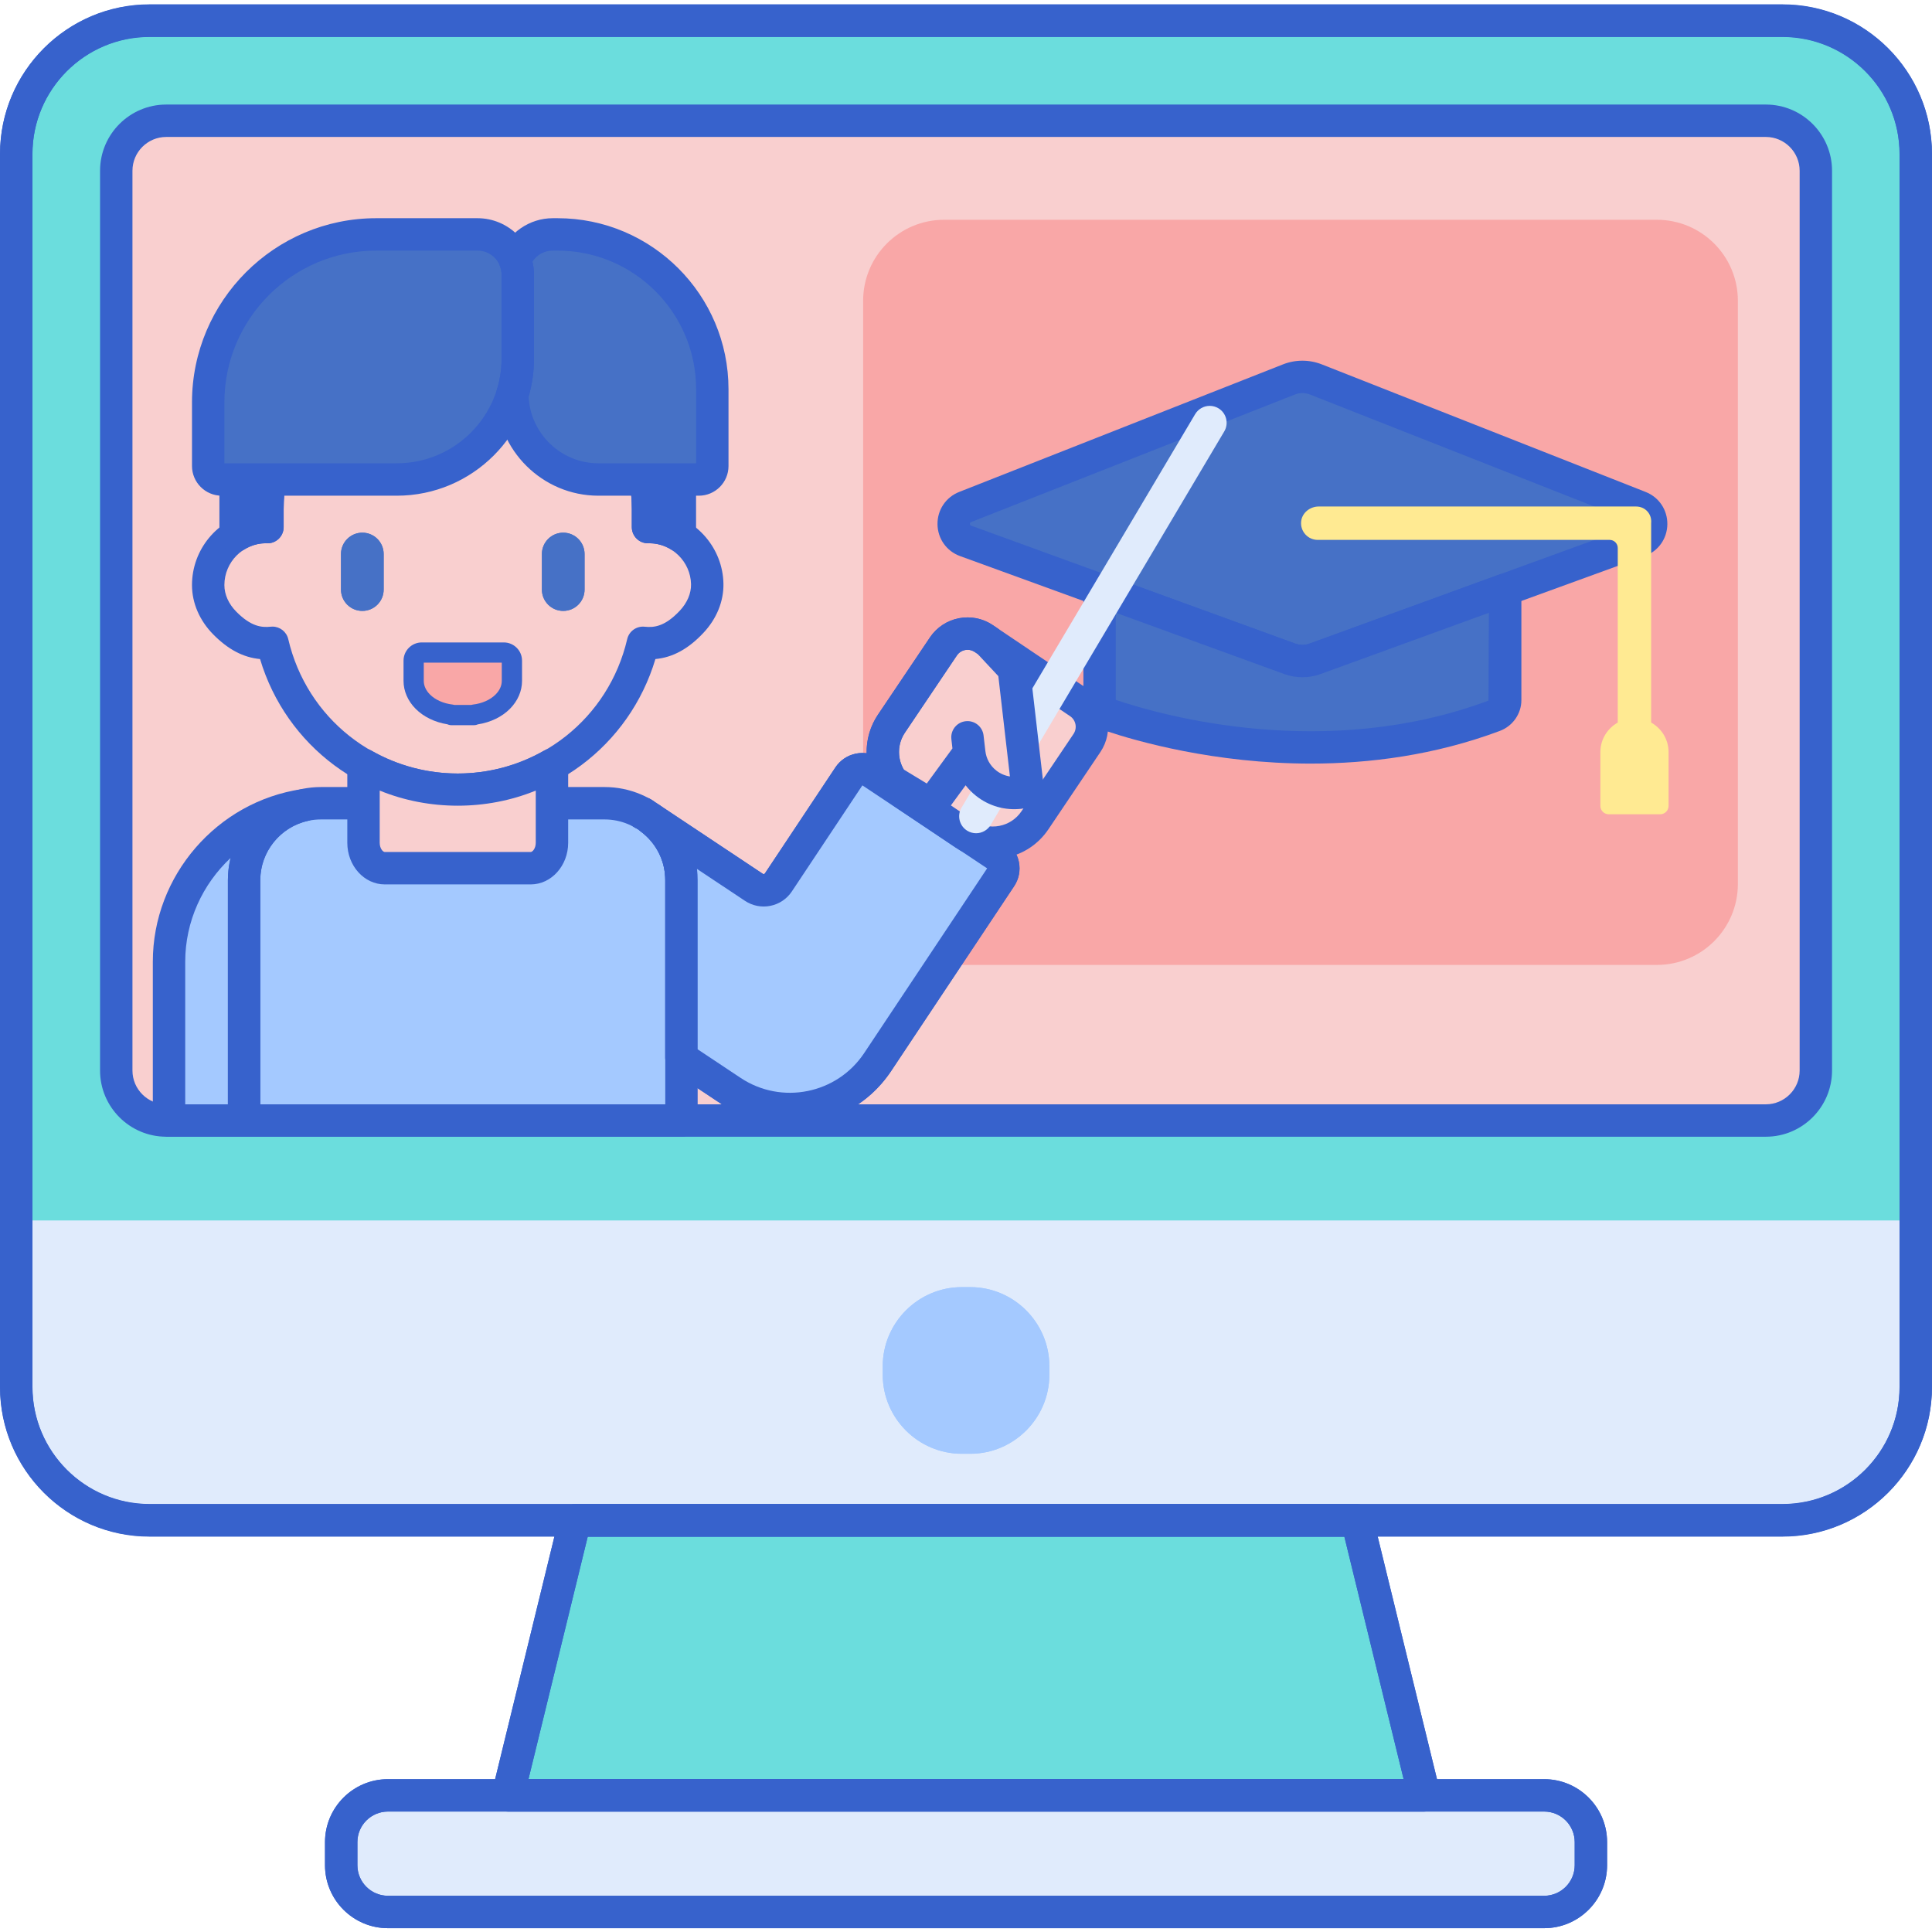
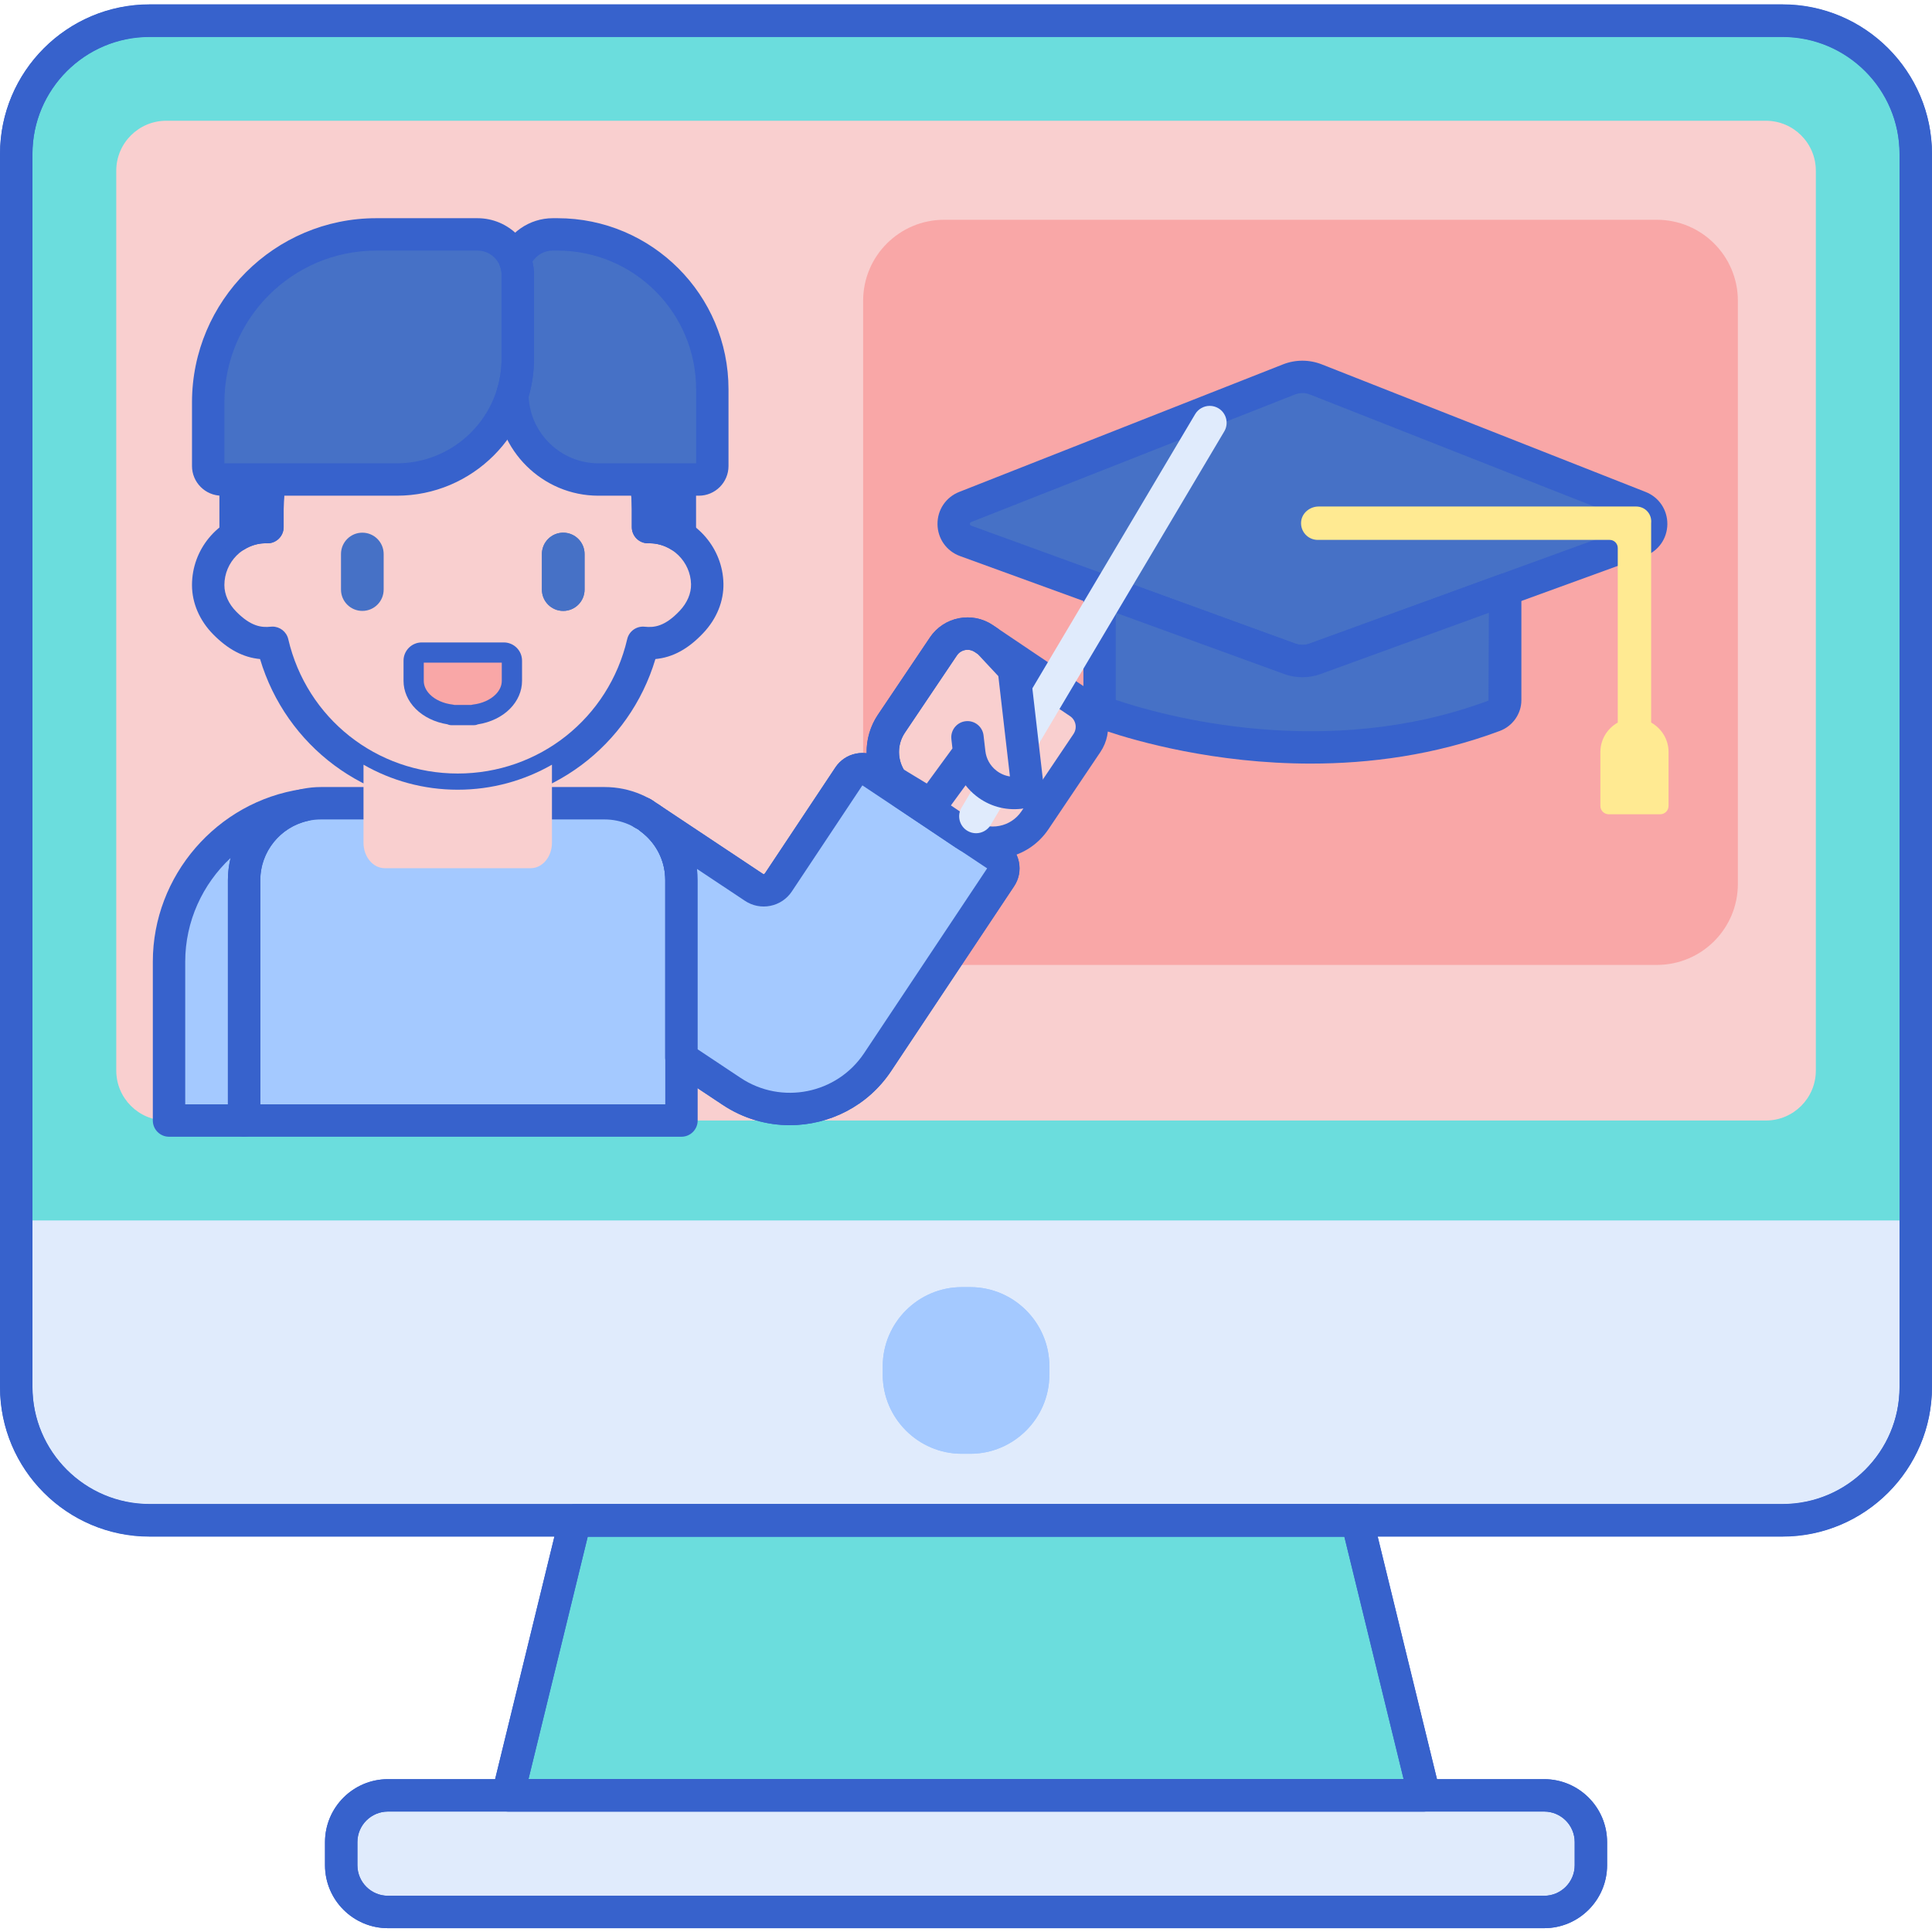
<svg xmlns="http://www.w3.org/2000/svg" height="477pt" viewBox="0 -1 477.074 477" width="477pt">
  <path d="m440.16 374.402h-403.223c-18.18 0-32.914-14.738-32.914-32.914v-304.477c0-18.18 14.738-32.914 32.914-32.914h403.223c18.184 0 32.918 14.738 32.918 32.914v304.477c-.004 18.176-14.738 32.914-32.918 32.914zm0 0" fill="#6bdddd" />
  <path d="m28.707 263.312v-222.184c0-6.82 5.527-12.348 12.344-12.348h394.996c6.816 0 12.344 5.527 12.344 12.348v222.184c0 6.816-5.527 12.344-12.344 12.344h-394.996c-6.816 0-12.344-5.527-12.344-12.344zm0 0" fill="#f9cfcf" />
  <path d="m409.137 237.234h-176c-11.043 0-20-8.953-20-20v-144c0-11.047 8.957-20 20-20h176c11.047 0 20 8.953 20 20v144c0 11.047-8.953 20-20 20zm0 0" fill="#f9a7a7" />
  <path d="m318.273 92.664-79.945 31.492c-3.824 1.508-3.754 6.957.109 8.363l80.059 29.133c2.008.73 4.207.73 6.215 0l80.078-29.141c3.855-1.402 3.926-6.844.109-8.348l-79.965-31.5c-2.141-.844-4.523-.844-6.66 0zm0 0" fill="#4671c6" />
  <path d="m321.602 166.199c-1.516 0-3.031-.262-4.473-.789l-80.059-29.133c-3.336-1.211-5.523-4.293-5.57-7.848-.047-3.555 2.059-6.691 5.363-7.996l79.941-31.492c3.094-1.215 6.5-1.215 9.594 0l79.969 31.504c3.297 1.301 5.402 4.438 5.355 7.984-.047 3.551-2.23 6.629-5.562 7.84l-80.082 29.141c-1.441.527-2.961.789-4.477.789zm-1.863-69.812-79.945 31.492c-.109.043-.297.117-.293.445s.195.395.305.438l80.059 29.133c1.121.406 2.355.406 3.48 0l80.082-29.145c.109-.039.293-.105.297-.426.004-.324-.18-.395-.289-.438l-79.965-31.504c-1.203-.473-2.527-.473-3.73.004zm0 0" fill="#3762cc" />
  <path d="m407.723 177.387v-49.219s0 0 0-.004c.23-2.27-1.453-4.129-3.734-4.129h-78.355c-2.156 0-4.121 1.555-4.34 3.699-.246 2.469 1.684 4.547 4.102 4.547h72.082c1.105 0 2 .898 2 2v43.105c-2.551 1.441-4.293 4.145-4.293 7.285v13.301c0 1.137.922 2.059 2.055 2.059h12.723c1.137 0 2.059-.922 2.059-2.059v-13.301c0-3.141-1.742-5.844-4.297-7.285zm0 0" fill="#ffea92" />
  <path d="m324.711 161.652c-2.008.73-4.207.73-6.215 0l-46.969-17.09v27.223c0 1.75 1.141 3.309 2.879 3.891 11.148 3.73 52.898 15.586 94.551.031 1.652-.617 2.727-2.16 2.727-3.848v-27.297zm0 0" fill="#4671c6" />
  <path d="m323.691 187.52c-23.785 0-43.074-5.547-50.555-8.051-3.355-1.125-5.609-4.211-5.609-7.688v-27.223c0-1.305.633-2.527 1.703-3.277 1.07-.75 2.438-.926 3.664-.48l46.969 17.094c1.121.406 2.355.406 3.48 0l46.969-17.094c1.223-.445 2.59-.27 3.66.48 1.07.75 1.707 1.973 1.707 3.277v27.301c0 3.355-2.141 6.406-5.324 7.594-16.117 6.023-32.219 8.066-46.664 8.066zm-48.168-37.246v21.512c11.543 3.91 51.836 15.188 92.031.176l.098-21.68-41.574 15.129c-2.883 1.051-6.062 1.051-8.949 0zm49.188 11.379h.02zm0 0" fill="#3762cc" />
  <path d="m4.02 300.34v41.148c0 18.18 14.738 32.914 32.918 32.914h403.223c18.18 0 32.914-14.738 32.914-32.914v-41.148zm0 0" fill="#e0ebfc" />
  <path d="m381.297 471.094h-285.496c-6.375 0-11.547-5.168-11.547-11.543v-5.711c0-6.375 5.172-11.543 11.547-11.543h285.496c6.375 0 11.547 5.168 11.547 11.543v5.711c0 6.375-5.168 11.543-11.547 11.543zm0 0" fill="#e0ebfc" />
  <path d="m141.992 374.406-16.594 67.887h226.301l-16.594-67.887zm0 0" fill="#6bdddd" />
  <path d="m381.297 471.094h-285.496c-6.375 0-11.547-5.168-11.547-11.543v-5.711c0-6.375 5.172-11.543 11.547-11.543h285.496c6.375 0 11.547 5.168 11.547 11.543v5.711c0 6.375-5.168 11.543-11.547 11.543zm0 0" fill="#e0ebfc" />
  <path d="m141.992 374.406-16.594 67.887h226.301l-16.594-67.887zm0 0" fill="#6bdddd" />
  <path d="m160.309 129.109c-.098 0-.195.012-.293.016v-4.441c0-25.949-21.039-46.984-46.988-46.984-25.949 0-46.984 21.035-46.984 46.984v4.441c-.102-.004-.195-.016-.297-.016-7.918 0-14.332 6.414-14.336 14.328 0 3.547 1.613 6.867 4.105 9.387 4.469 4.523 8.277 5.242 11.77 4.867 4.848 20.789 23.48 36.277 45.742 36.277 22.266 0 40.898-15.488 45.746-36.277 3.566.383 7.469-.375 11.984-5.164 2.414-2.562 3.961-5.883 3.883-9.398-.168-7.773-6.52-14.02-14.332-14.02zm0 0" fill="#f9cfcf" />
  <path d="m124.406 160.098h-20.262c-1.105 0-2 .898-2 2v5c0 1.848.789 3.648 2.246 5.117 1.746 1.758 4.312 2.895 7.121 3.219.109-.062 3.578-.035 5.609-.016 2.773-.336 5.309-1.465 7.035-3.203 1.461-1.473 2.25-3.27 2.25-5.117v-5c0-1.102-.895-2-2-2zm0 0" fill="#f9a7a7" />
  <path d="m60.277 257.848v-41.555c0-9.059 6.352-16.625 14.84-18.52-18.875 2.785-33.379 19-33.379 38.648v39.234h18.539zm0 0" fill="#a4c9ff" />
  <path d="m149.289 197.309h-70.027c-10.484 0-18.984 8.5-18.984 18.984v59.363h108v-59.363c0-10.484-8.5-18.984-18.988-18.984zm0 0" fill="#a4c9ff" />
  <path d="m239.605 357.945h-2.113c-10.734 0-19.516-8.781-19.516-19.516v-2.113c0-10.734 8.781-19.516 19.516-19.516h2.113c10.734 0 19.516 8.781 19.516 19.516v2.113c0 10.734-8.781 19.516-19.516 19.516zm0 0" fill="#a4c9ff" />
  <path d="m440.137 378.406h-403.223c-20.355 0-36.914-16.559-36.914-36.914v-304.477c0-20.355 16.559-36.918 36.914-36.918h403.223c20.355 0 36.918 16.562 36.918 36.918v304.473c0 20.359-16.562 36.918-36.918 36.918zm-403.223-370.309c-15.941 0-28.914 12.973-28.914 28.918v304.473c0 15.945 12.973 28.918 28.914 28.918h403.223c15.945 0 28.918-12.973 28.918-28.918v-304.473c0-15.945-12.973-28.918-28.918-28.918zm0 0" fill="#3762cc" />
-   <path d="m89.473 149.816c-2.91 0-5.27-2.355-5.27-5.266v-8.781c0-2.91 2.359-5.27 5.27-5.27s5.266 2.359 5.266 5.27v8.781c0 2.91-2.359 5.266-5.266 5.266zm0 0" fill="#4671c6" />
  <path d="m139.078 149.816c-2.906 0-5.266-2.355-5.266-5.266v-8.781c0-2.91 2.359-5.27 5.266-5.27 2.91 0 5.27 2.359 5.27 5.27v8.781c0 2.91-2.359 5.266-5.27 5.266zm0 0" fill="#4671c6" />
  <path d="m117.047 160.098h-12.902c-1.105 0-2 .898-2 2v5c0 1.848.789 3.645 2.246 5.117 1.746 1.758 4.312 2.898 7.121 3.219v.102h5.527v-.102c2.809-.324 5.375-1.461 7.121-3.219 1.457-1.473 2.246-3.27 2.246-5.117v-5c0-1.102-.895-2-2-2zm0 0" fill="#f9a7a7" />
  <path d="m117.039 178.039h-5.527c-.367 0-.719-.078-1.031-.223-3.113-.5-5.883-1.848-7.863-3.84-1.914-1.93-2.973-4.375-2.973-6.875v-5c0-2.484 2.02-4.5 4.5-4.5h20.262c2.484 0 4.5 2.016 4.5 4.5v5c0 2.5-1.055 4.941-2.973 6.875-1.988 2.008-4.781 3.359-7.918 3.852-.301.137-.633.211-.977.211zm-4.816-5h4.117c.133-.043.27-.07.414-.09 2.262-.258 4.312-1.168 5.629-2.496.996-1.004 1.523-2.164 1.523-3.355v-4.5h-19.262v4.5c0 1.191.527 2.352 1.52 3.355 1.32 1.328 3.375 2.238 5.633 2.496.148.02.293.047.426.09zm12.184-10.441h.02zm0 0" fill="#3762cc" />
  <path d="m97.988 117.367h-43.242c-1.84 0-3.336-1.496-3.336-3.336v-15.699c0-22.914 18.578-41.488 41.492-41.488h25.004c5.5 0 9.957 4.457 9.957 9.957v20.695c0 16.496-13.375 29.871-29.875 29.871zm0 0" fill="#4671c6" />
  <path d="m168.277 279.66h-108c-2.211 0-4-1.793-4-4v-59.363c0-12.676 10.312-22.988 22.984-22.988h70.031c12.672 0 22.984 10.312 22.984 22.988v59.363c0 2.207-1.793 4-4 4zm-104-8h100v-55.363c0-8.266-6.723-14.988-14.988-14.988h-70.027c-8.262 0-14.984 6.723-14.984 14.988zm0 0" fill="#3762cc" />
  <path d="m195.027 276.805c-5.707 0-11.469-1.621-16.562-5.008l-12.406-8.246c-1.113-.742-1.785-1.992-1.785-3.332v-43.93c0-4.742-2.195-9.113-6.02-11.98-1.73-1.297-2.117-3.738-.867-5.508s3.676-2.223 5.48-1.023l25.52 16.973c.137.094.395.039.484-.098l17.41-26.184c1.184-1.781 2.992-2.992 5.086-3.414 2.094-.422 4.227 0 6.008 1.184l30.809 20.484c1.777 1.184 2.992 2.992 3.414 5.086.422 2.098 0 4.23-1.188 6.008l-30.359 45.617c-5.77 8.676-15.312 13.371-25.023 13.371zm-22.75-18.73 10.617 7.062c10.098 6.711 23.777 3.965 30.496-6.133l30.367-45.617-30.809-20.488-17.41 26.184c-1.234 1.855-3.121 3.121-5.309 3.562-2.18.438-4.41 0-6.27-1.234l-11.848-7.879c.109.91.164 1.832.164 2.762zm0 0" fill="#3762cc" />
  <path d="m158.82 203.895c-.68 0-1.367-.172-1.996-.539-.035-.02-.137-.082-.172-.102-.922-.57-1.598-1.508-1.828-2.566-.227-1.059-.043-2.18.559-3.082 1.223-1.836 3.695-2.34 5.535-1.125l.109.074c1.805 1.191 2.336 3.602 1.199 5.438-.758 1.227-2.066 1.902-3.406 1.902zm0 0" fill="#3762cc" />
  <path d="m60.277 279.66h-18.539c-2.207 0-4-1.793-4-4v-39.234c0-21.199 15.82-39.516 36.797-42.605 2.121-.312 4.125 1.109 4.516 3.23.391 2.113-.961 4.164-3.066 4.629-6.785 1.512-11.711 7.66-11.711 14.617v59.363c.004 2.207-1.789 4-3.996 4zm-14.539-8h10.539v-55.363c0-1.879.234-3.719.676-5.488-6.918 6.469-11.215 15.652-11.215 25.617zm0 0" fill="#3762cc" />
  <path d="m158.715 199.82-.004.004c.039.023.074.047.113.07zm0 0" fill="#a4c9ff" />
  <path d="m245.969 210.055-30.809-20.484c-1.84-1.227-4.32-.727-5.543 1.113l-17.41 26.184c-1.332 2-4.031 2.543-6.031 1.215l-25.523-16.973c4.621 3.465 7.621 8.969 7.621 15.184v43.926l12.402 8.25c11.953 7.945 28.09 4.703 36.043-7.246l30.363-45.621c1.227-1.84.727-4.324-1.113-5.547zm0 0" fill="#a4c9ff" />
  <path d="m239.605 357.945h-2.113c-10.734 0-19.516-8.781-19.516-19.516v-2.113c0-10.734 8.781-19.516 19.516-19.516h2.113c10.734 0 19.516 8.781 19.516 19.516v2.113c0 10.734-8.781 19.516-19.516 19.516zm0 0" fill="#a4c9ff" />
  <path d="m440.156 378.344h-403.219c-20.359 0-36.918-16.559-36.918-36.914v-304.477c0-20.355 16.559-36.918 36.918-36.918h403.219c20.359 0 36.918 16.562 36.918 36.918v304.473c0 20.355-16.559 36.918-36.918 36.918zm-403.219-370.309c-15.945 0-28.918 12.973-28.918 28.918v304.473c0 15.945 12.973 28.918 28.918 28.918h403.219c15.949 0 28.918-12.973 28.918-28.918v-304.473c0-15.945-12.973-28.918-28.918-28.918zm0 0" fill="#3762cc" />
  <path d="m113.027 197.969c-22.742 0-42.379-14.758-48.812-36.266-4.148-.387-7.883-2.363-11.543-6.066-3.395-3.434-5.262-7.766-5.262-12.203.004-8.836 6.297-16.234 14.633-17.953v-.801c0-28.113 22.871-50.984 50.988-50.984 28.113 0 50.984 22.871 50.984 50.984v.809c8.164 1.707 14.441 8.926 14.625 17.547.094 4.387-1.668 8.73-4.969 12.23-3.715 3.945-7.539 6.039-11.828 6.438-6.441 21.512-26.074 36.266-48.816 36.266zm-45.742-44.277c1.84 0 3.469 1.27 3.895 3.094 4.555 19.539 21.766 33.184 41.848 33.184 20.082 0 37.289-13.645 41.848-33.184.457-1.965 2.309-3.281 4.32-3.066 2.328.25 4.996-.055 8.648-3.934 1.852-1.965 2.844-4.297 2.797-6.57-.121-5.547-4.715-10.066-10.258-10.105-.152.008-.297.012-.371.012-1.047 0-2.055-.406-2.801-1.141-.766-.754-1.199-1.785-1.199-2.859v-4.438c0-23.703-19.285-42.988-42.988-42.988-23.703 0-42.984 19.285-42.984 42.988v4.438c0 1.074-.434 2.105-1.199 2.859-.77.75-1.801 1.156-2.879 1.141-.07 0-.277-.012-.348-.016-5.566 0-10.207 4.637-10.207 10.332 0 2.316 1.047 4.652 2.949 6.574 3.621 3.664 6.23 3.945 8.5 3.703.148-.016.289-.023.43-.023zm0 0" fill="#3762cc" />
  <path d="m89.473 149.816c-2.91 0-5.27-2.355-5.27-5.266v-8.781c0-2.91 2.359-5.27 5.27-5.27s5.266 2.359 5.266 5.27v8.781c0 2.91-2.355 5.266-5.266 5.266zm0 0" fill="#4671c6" />
  <path d="m139.078 149.816c-2.906 0-5.266-2.355-5.266-5.266v-8.781c0-2.91 2.359-5.27 5.266-5.27 2.91 0 5.27 2.359 5.27 5.27v8.781c0 2.91-2.359 5.266-5.27 5.266zm0 0" fill="#4671c6" />
  <path d="m167.875 135.285c-.734 0-1.469-.203-2.117-.605-1.645-1.027-3.531-1.57-5.449-1.57.004.004-.156.012-.297.012-1.051 0-2.059-.41-2.809-1.148-.762-.75-1.191-1.777-1.191-2.852v-4.438c0-2.195-.176-4.449-.531-6.699-.18-1.152.156-2.328.914-3.219.762-.887 1.871-1.398 3.043-1.398h8.441c2.207 0 4 1.793 4 4v13.914c0 1.457-.789 2.793-2.062 3.5-.605.336-1.273.504-1.941.504zm0 0" fill="#3762cc" />
  <path d="m58.18 135.285c-.668 0-1.336-.168-1.941-.504-1.27-.703-2.059-2.043-2.059-3.496v-13.918c0-2.207 1.793-4 4-4h8.441c1.168 0 2.281.516 3.039 1.402.762.887 1.098 2.062.914 3.219-.352 2.246-.527 4.5-.527 6.695v4.441c0 1.07-.43 2.098-1.191 2.852-.762.75-1.789 1.18-2.867 1.148-.078 0-.289-.012-.363-.016-1.797 0-3.68.547-5.324 1.57-.652.402-1.387.605-2.121.605zm0 0" fill="#3762cc" />
  <path d="m137.676 56.844h-1.188c-4.262 0-7.871 2.684-9.297 6.441-1.422-3.758-5.031-6.441-9.289-6.441h-25.004c-22.914 0-41.488 18.574-41.488 41.488v15.699c0 1.84 1.492 3.336 3.336 3.336h43.242c13.418 0 24.77-8.848 28.539-21.031.113 11.633 9.566 21.031 21.227 21.031h24.812c1.836 0 3.324-1.488 3.324-3.324v-18.98c.004-21.109-17.109-38.219-38.215-38.219zm0 0" fill="#4671c6" />
  <path d="m97.988 121.367h-43.242c-4.043 0-7.336-3.293-7.336-7.336v-15.699c0-25.082 20.41-45.488 45.492-45.488h25.004c7.695 0 13.957 6.262 13.957 13.957v20.695c0 18.676-15.199 33.871-33.875 33.871zm-42.578-8h42.578c14.27 0 25.875-11.605 25.875-25.871v-20.695c0-3.285-2.672-5.957-5.961-5.957h-25.004c-20.672 0-37.488 16.816-37.488 37.488zm0 0" fill="#3762cc" />
  <path d="m195.027 276.805c-5.707 0-11.469-1.621-16.562-5.008l-12.406-8.246c-1.113-.742-1.785-1.992-1.785-3.332v-43.93c0-4.742-2.195-9.113-6.02-11.98-1.73-1.297-2.117-3.738-.867-5.508s3.676-2.223 5.48-1.023l25.52 16.973c.137.094.395.039.484-.098l17.41-26.184c1.184-1.781 2.992-2.992 5.086-3.414 2.094-.422 4.227 0 6.008 1.184l30.809 20.484c1.777 1.184 2.992 2.992 3.414 5.086.422 2.098 0 4.23-1.188 6.008l-30.359 45.617c-5.77 8.676-15.312 13.371-25.023 13.371zm-22.75-18.73 10.617 7.062c10.098 6.711 23.777 3.965 30.496-6.133l30.367-45.617-30.809-20.488-17.41 26.184c-1.234 1.855-3.121 3.121-5.309 3.562-2.18.438-4.41 0-6.27-1.234l-11.848-7.879c.109.91.164 1.832.164 2.762zm0 0" fill="#3762cc" />
  <path d="m158.82 203.895c-.68 0-1.367-.172-1.996-.539-.035-.02-.137-.082-.172-.102-.922-.57-1.598-1.508-1.828-2.566-.227-1.059-.043-2.18.559-3.082 1.223-1.836 3.695-2.34 5.535-1.125l.109.074c1.805 1.191 2.336 3.602 1.199 5.438-.758 1.227-2.066 1.902-3.406 1.902zm0 0" fill="#3762cc" />
  <path d="m113.027 193.969c-8.469 0-16.406-2.254-23.266-6.18v19.277c0 3.469 2.352 6.285 5.25 6.285h36.031c2.902 0 5.254-2.816 5.254-6.285v-19.277c-6.859 3.926-14.801 6.18-23.27 6.18zm0 0" fill="#f9cfcf" />
-   <path d="m131.043 217.352h-36.027c-5.105 0-9.254-4.613-9.254-10.281v-19.277c0-1.426.758-2.742 1.996-3.461 1.23-.715 2.754-.719 3.988-.012 6.465 3.695 13.824 5.648 21.285 5.648s14.82-1.953 21.281-5.648c1.238-.707 2.758-.703 3.992.012 1.234.719 1.996 2.035 1.996 3.461v19.277c-.004 5.668-4.156 10.281-9.258 10.281zm-37.281-23.168v12.887c0 1.418.809 2.281 1.25 2.281h36.031c.441 0 1.254-.867 1.254-2.281v-12.887c-12.184 4.977-26.348 4.977-38.535 0zm0 0" fill="#3762cc" />
  <path d="m238.156 204.918-14.625-9.844c-5.746-3.867-7.27-11.66-3.402-17.406l12.84-19.078c2.215-3.289 6.676-4.16 9.965-1.945l23.527 15.832c3.289 2.215 4.16 6.676 1.945 9.965l-12.84 19.078c-3.867 5.742-11.664 7.266-17.41 3.398zm0 0" fill="#f9cfcf" />
  <path d="m245.121 211.062c-3.258 0-6.441-.965-9.203-2.824l-14.629-9.844c-7.566-5.094-9.578-15.395-4.488-22.961l12.84-19.078c1.668-2.477 4.203-4.156 7.133-4.727 2.93-.574 5.91.027 8.383 1.695l23.527 15.836c2.477 1.664 4.16 4.199 4.73 7.129.57 2.934-.031 5.91-1.699 8.387l-12.836 19.078c-2.469 3.664-6.215 6.152-10.551 7-1.07.203-2.145.309-3.207.309zm-6.195-51.645c-.207 0-.414.02-.617.059-.836.164-1.555.641-2.027 1.348l-12.84 19.078c-2.633 3.906-1.59 9.227 2.316 11.855l14.629 9.844c1.891 1.273 4.168 1.734 6.406 1.297 2.242-.438 4.176-1.723 5.449-3.617l12.84-19.074c.473-.707.645-1.551.484-2.387-.164-.832-.641-1.555-1.348-2.027l-23.523-15.832c-.535-.359-1.145-.543-1.77-.543zm0 0" fill="#3762cc" />
  <path d="m300.852 99.77c-.648-.383-1.383-.586-2.133-.586-1.469 0-2.848.785-3.598 2.047l-57.684 97.168c-.57.961-.73 2.086-.457 3.168.277 1.082.961 1.992 1.918 2.562.645.383 1.383.586 2.133.586 1.465 0 2.848-.785 3.598-2.047l57.68-97.172c1.18-1.98.523-4.551-1.457-5.727zm0 0" fill="#e0ebfc" />
  <path d="m237.125 165.684 13.219-1.527 3.262 28.211c.133 1.156-.699 2.203-1.852 2.336-6.145.711-11.703-3.695-12.41-9.84zm0 0" fill="#f9cfcf" />
  <g fill="#3762cc">
    <path d="m229.91 201.762c-.707 0-1.426-.188-2.074-.582l-9.598-5.828c-.461-.281-.867-.656-1.184-1.102-3.969-5.582-4.074-13.145-.254-18.82l12.84-19.078c3.445-5.113 10.402-6.473 15.52-3.031l1.082.727c.25.172.484.367.691.59l6.336 6.789c.582.629.949 1.422 1.047 2.27l3.258 28.211c.191 1.621-.266 3.215-1.281 4.496-1.012 1.277-2.465 2.086-4.086 2.273-4.027.465-8.004-.668-11.184-3.188-.977-.773-1.84-1.652-2.586-2.609l-5.293 7.242c-.781 1.066-1.996 1.641-3.234 1.641zm-6.738-12.773 5.68 3.449 6.336-8.668-.262-2.281c-.02-.156-.027-.312-.027-.465 0-2.004 1.5-3.734 3.543-3.969 2.188-.258 4.18 1.32 4.43 3.516l.445 3.836c.219 1.91 1.172 3.617 2.676 4.812 1 .793 2.164 1.293 3.391 1.477l-2.863-24.773-5.125-5.492-.699-.469c-1.457-.98-3.438-.594-4.414.859l-12.84 19.078c-1.832 2.719-1.914 6.281-.27 9.09zm0 0" />
    <path d="m111.512 176.434c-.039 0-.074 0-.113-.004-3.082-.355-5.82-1.602-7.715-3.512-1.637-1.648-2.539-3.715-2.539-5.82v-5c0-1.652 1.344-3 3-3h20.262c1.652 0 3 1.348 3 3v5c0 2.102-.902 4.168-2.539 5.82-1.871 1.883-4.578 3.125-7.625 3.492-4.43-.035-5.348-.008-5.543.008-.062.012-.125.016-.188.016zm-7.367-15.336c-.551 0-1 .449-1 1v5c0 1.594.676 3.121 1.957 4.41 1.559 1.57 3.84 2.605 6.43 2.922.57-.047 1.91-.047 5.602-.012 2.473-.309 4.762-1.344 6.316-2.91 1.262-1.27 1.957-2.84 1.957-4.41v-5c0-.551-.449-1-1-1zm0 0" />
    <path d="m381.297 475.094h-285.496c-8.574 0-15.547-6.973-15.547-15.543v-5.711c0-8.57 6.973-15.543 15.547-15.543h285.496c8.574 0 15.547 6.973 15.547 15.543v5.711c0 8.566-6.973 15.543-15.547 15.543zm-285.496-28.801c-4.164 0-7.547 3.387-7.547 7.547v5.707c0 4.164 3.383 7.547 7.547 7.547h285.496c4.164 0 7.547-3.387 7.547-7.547v-5.707c0-4.164-3.383-7.547-7.547-7.547zm0 0" />
    <path d="m351.699 446.293h-226.301c-1.227 0-2.387-.562-3.145-1.531-.758-.965-1.031-2.227-.738-3.418l16.594-67.887c.438-1.789 2.039-3.051 3.883-3.051h193.113c1.844 0 3.445 1.262 3.883 3.051l16.598 67.887c.289 1.191.016 2.453-.742 3.418-.758.969-1.918 1.531-3.145 1.531zm-221.203-8h216.105l-14.637-59.887h-186.832zm0 0" />
    <path d="m381.297 475.094h-285.496c-8.574 0-15.547-6.973-15.547-15.543v-5.711c0-8.57 6.973-15.543 15.547-15.543h285.496c8.574 0 15.547 6.973 15.547 15.543v5.711c0 8.566-6.973 15.543-15.547 15.543zm-285.496-28.801c-4.164 0-7.547 3.387-7.547 7.547v5.707c0 4.164 3.383 7.547 7.547 7.547h285.496c4.164 0 7.547-3.387 7.547-7.547v-5.707c0-4.164-3.383-7.547-7.547-7.547zm0 0" />
    <path d="m351.699 446.293h-226.301c-1.227 0-2.387-.562-3.145-1.531-.758-.965-1.031-2.227-.738-3.418l16.594-67.887c.438-1.789 2.039-3.051 3.883-3.051h193.113c1.844 0 3.445 1.262 3.883 3.051l16.598 67.887c.289 1.191.016 2.453-.742 3.418-.758.969-1.918 1.531-3.145 1.531zm-221.203-8h216.105l-14.637-59.887h-186.832zm0 0" />
-     <path d="m436.047 279.656h-394.996c-9.012 0-16.344-7.332-16.344-16.344v-222.184c0-9.016 7.332-16.348 16.344-16.348h394.996c9.012 0 16.344 7.332 16.344 16.348v222.184c-.004 9.012-7.336 16.344-16.344 16.344zm-394.996-246.875c-4.598 0-8.344 3.746-8.344 8.348v222.184c0 4.598 3.746 8.344 8.344 8.344h394.996c4.598 0 8.344-3.746 8.344-8.344v-222.184c0-4.602-3.746-8.348-8.344-8.348zm0 0" />
    <path d="m172.566 121.367h-24.812c-13.777 0-25.094-11.211-25.227-24.988-.004-.414.059-.824.18-1.223.766-2.473 1.152-5.051 1.152-7.664v-20.691c0-.684-.133-1.367-.41-2.098-.348-.914-.344-1.926 0-2.836 2.051-5.395 7.289-9.023 13.035-9.023h1.188c23.281 0 42.219 18.941 42.219 42.223v18.98c0 4.035-3.285 7.32-7.324 7.32zm-42.023-24.492c.395 9.145 7.996 16.492 17.211 16.492h24.137v-18.305c0-18.867-15.348-34.219-34.215-34.219h-1.188c-2.074 0-3.938 1.059-5.016 2.77.258 1.062.391 2.129.391 3.188v20.695c0 3.184-.445 6.336-1.32 9.379zm0 0" />
  </g>
</svg>